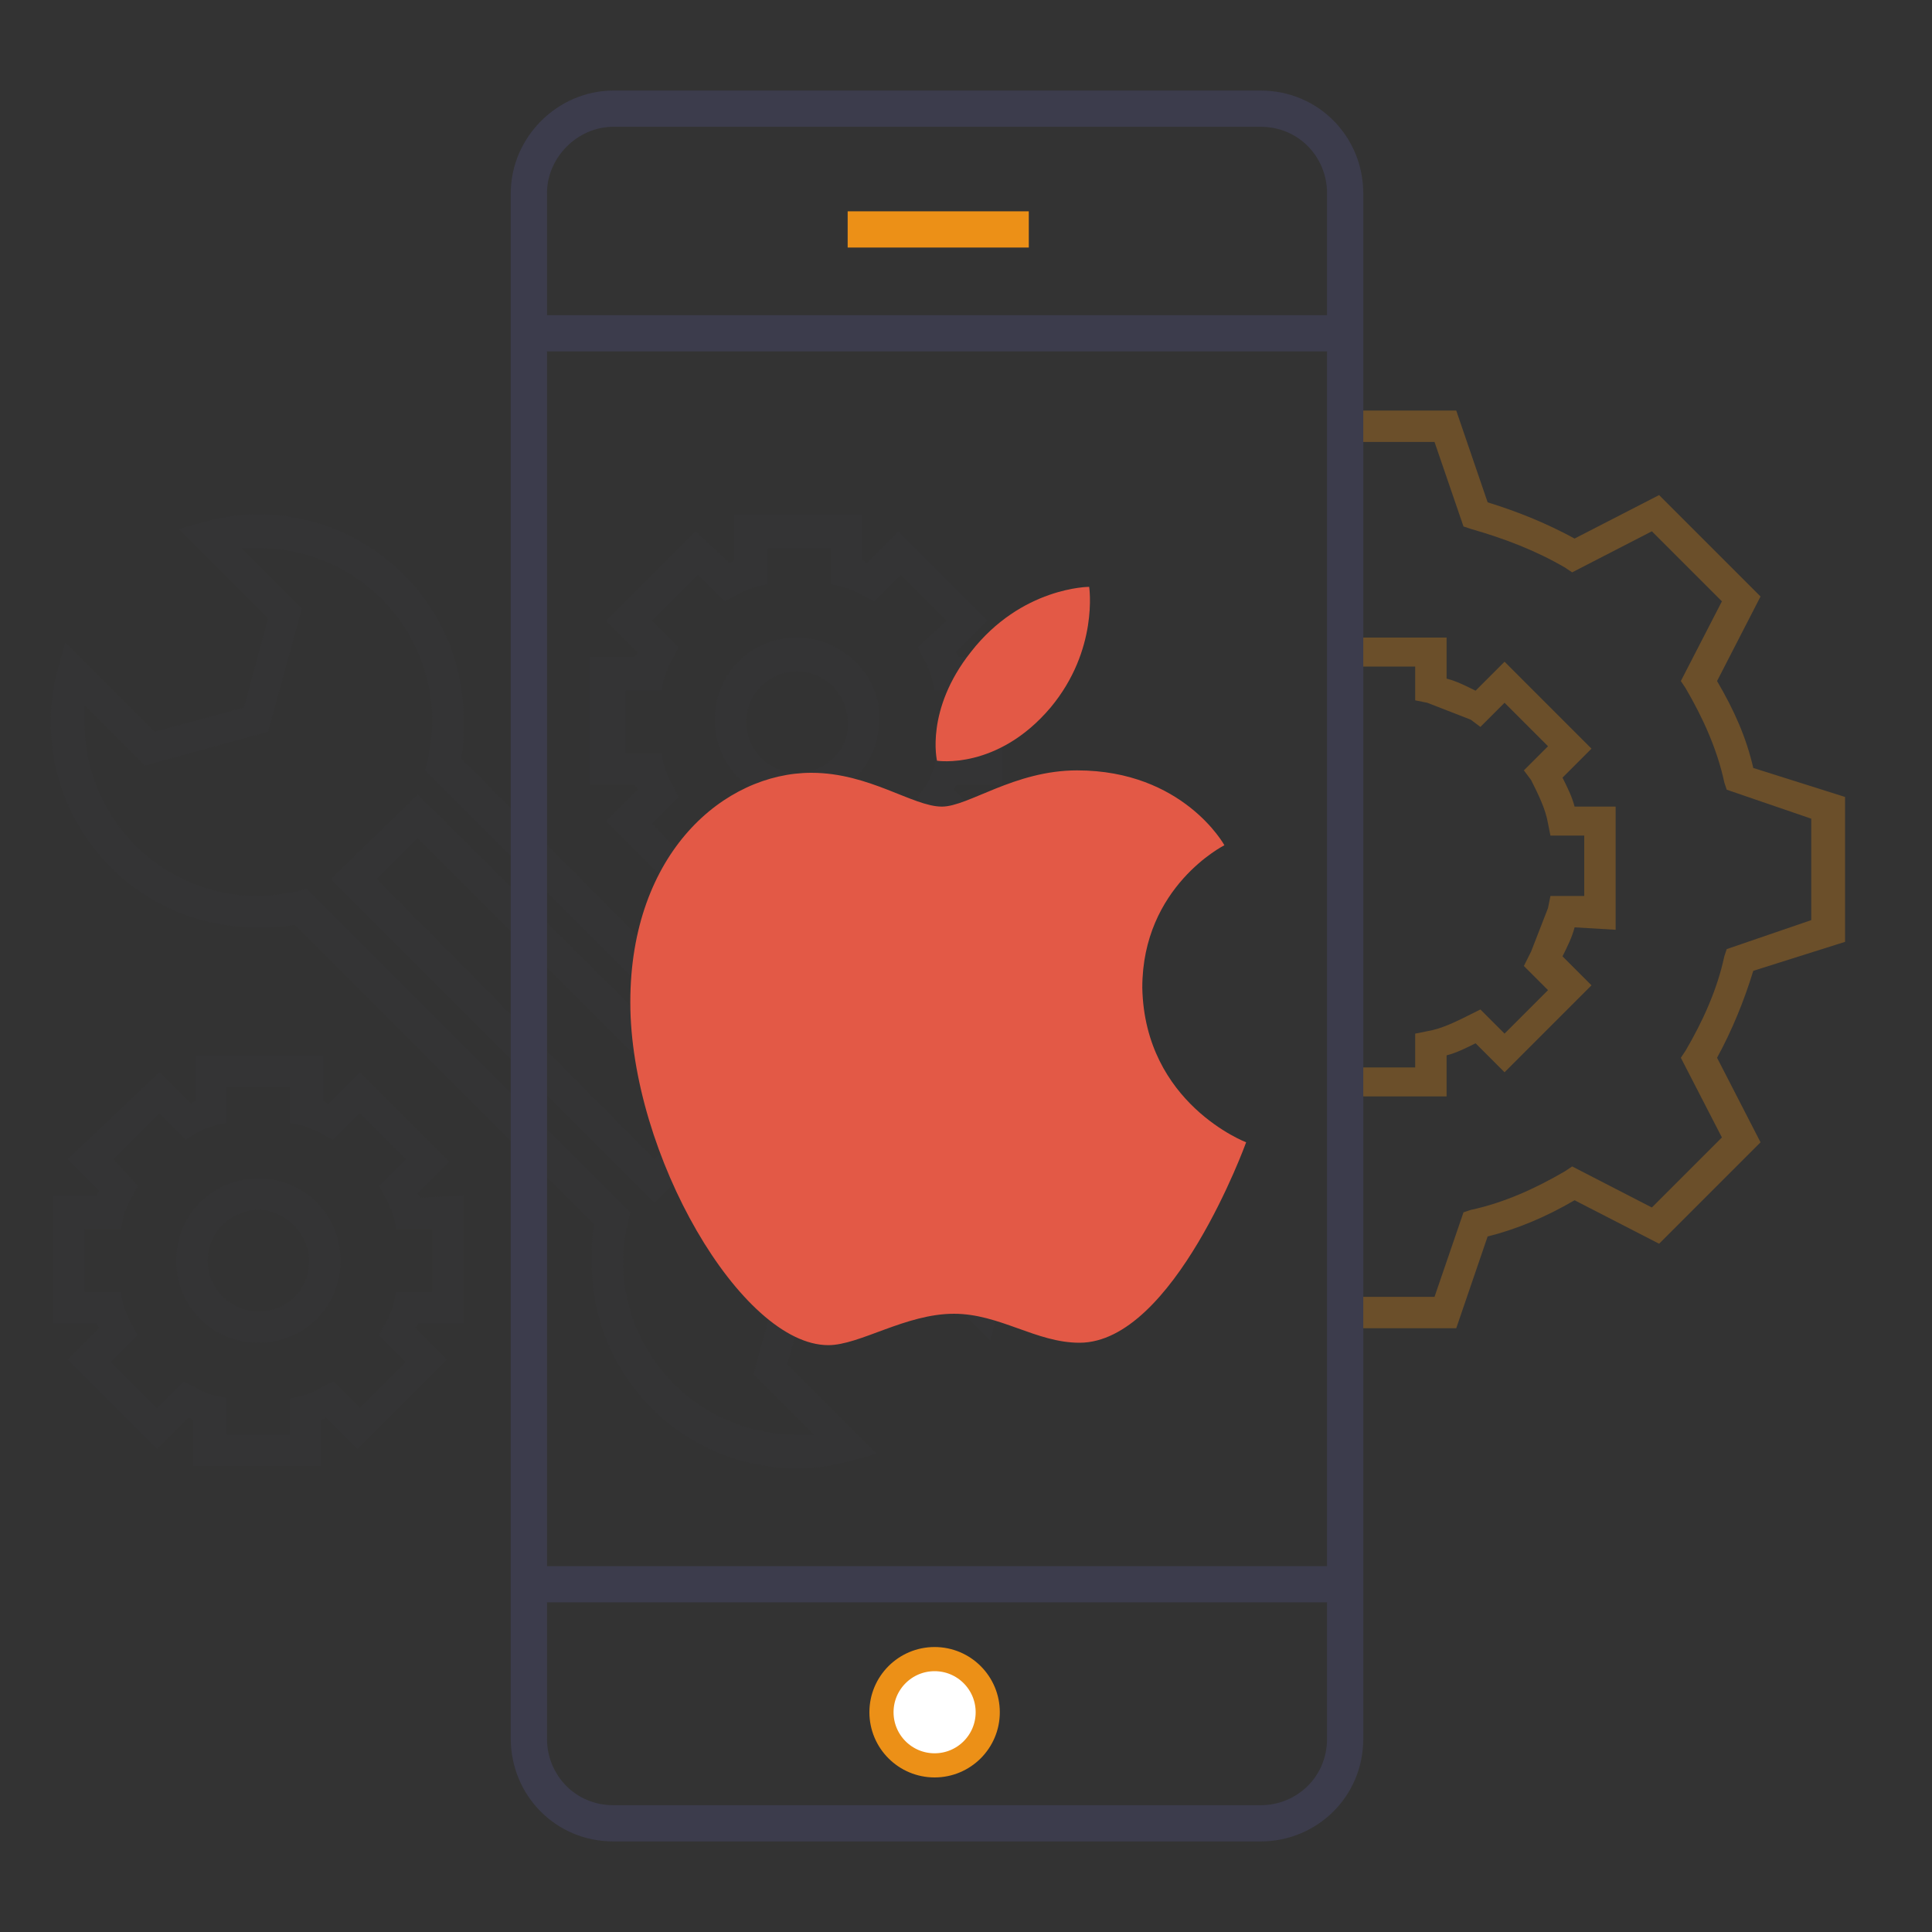
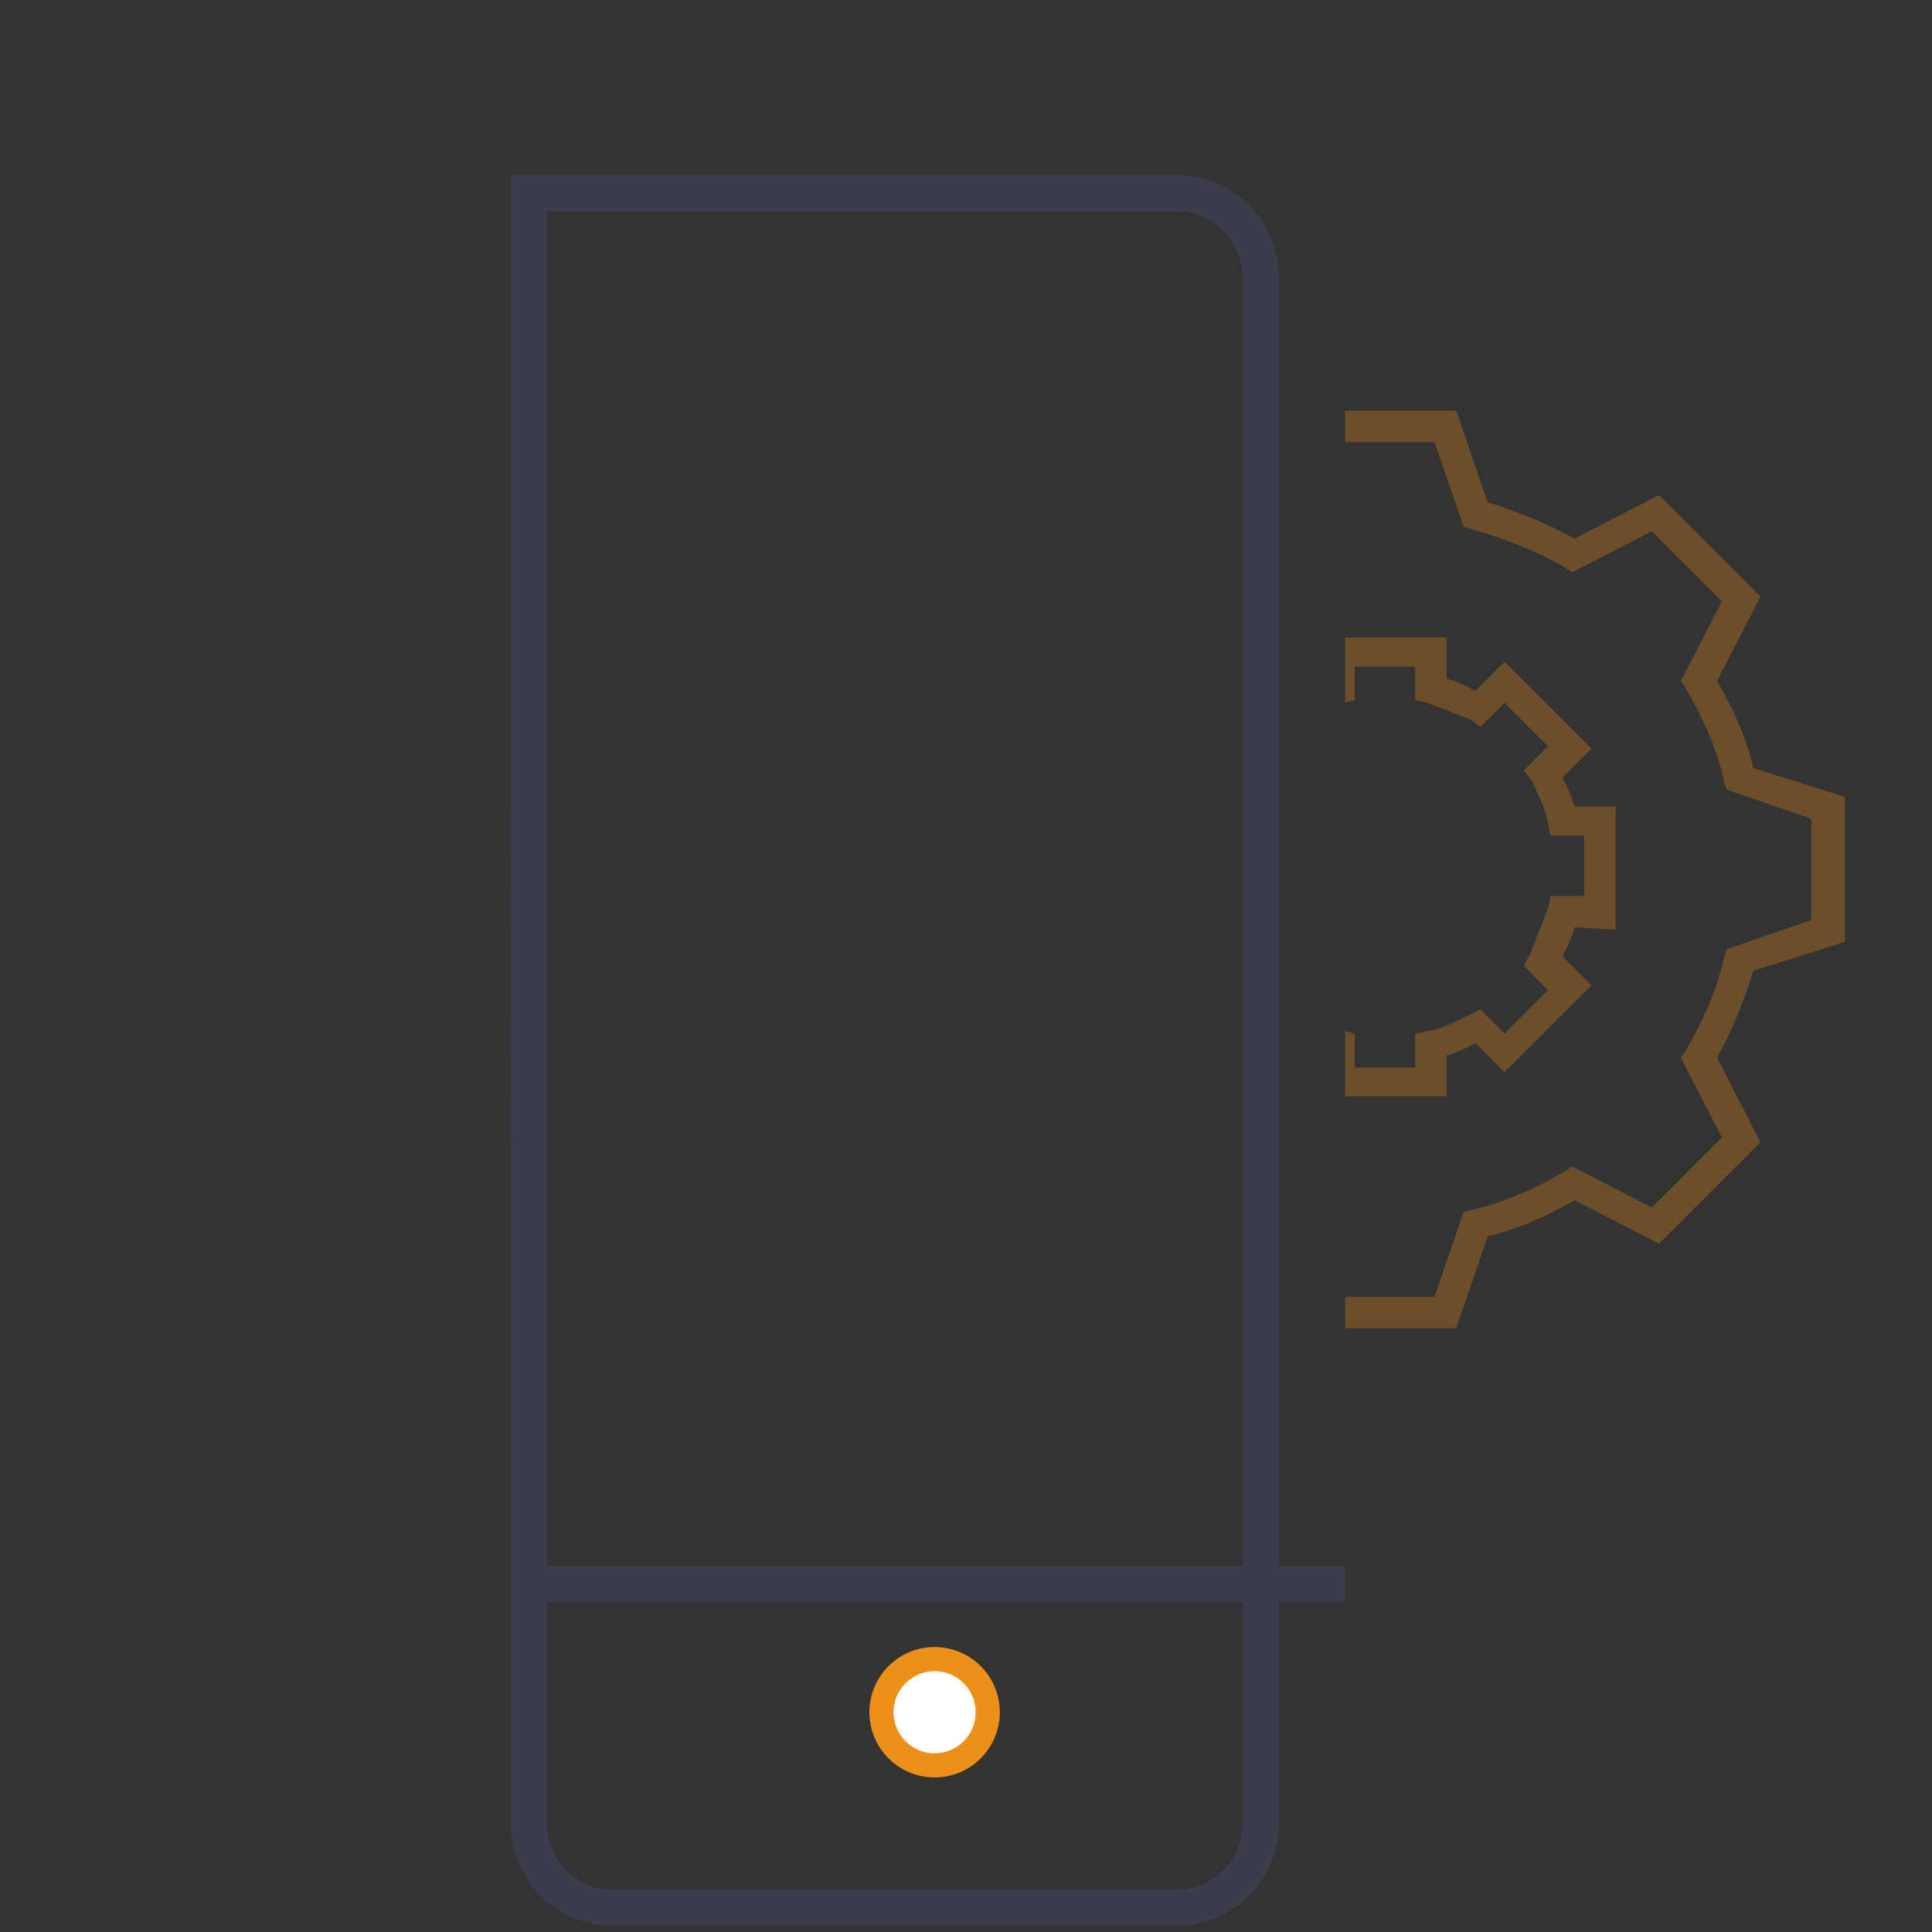
<svg xmlns="http://www.w3.org/2000/svg" viewBox="0 0 80 80">
  <rect x="0" y="0" width="80" height="80" fill="#333333" stroke="none" />
  <path d="M33 43.7c-.5 0-1 0-1.6.1L19.1 31.4c.1-.5.1-1 .1-1.6 0-4.7-3.8-8.5-8.5-8.5a8.33 8.33 0 0 0-2.2.3l-1.1.3 3.7 3.7-1 3.7-3.7 1-3.7-3.7-.3 1.1a8.33 8.33 0 0 0-.3 2.2c0 4.7 3.8 8.5 8.5 8.5.5 0 1 0 1.6-.1l12.4 12.4c-.1.5-.1 1-.1 1.6 0 4.7 3.8 8.5 8.5 8.5a8.33 8.33 0 0 0 2.2-.3l1.1-.3-3.7-3.7 1-3.7 3.7-1 3.7 3.7.3-1.1a8.33 8.33 0 0 0 .3-2.2c0-4.7-3.9-8.5-8.6-8.5zm7.2 9.2l-2.5-2.5-5.1 1.4-1.4 5.1 2.5 2.5H33a7.17 7.17 0 0 1-7.2-7.2c0-.5.1-1.1.2-1.6l.1-.4-13.4-13.4-.4.1c-.5.1-1.1.2-1.6.2a7.17 7.17 0 0 1-7.2-7.2v-.7L6 31.7l5.1-1.4 1.4-5.1-2.5-2.5h.7a7.17 7.17 0 0 1 7.2 7.2c0 .5-.1 1.1-.2 1.6l-.1.4L31 45.3l.4-.1c.5-.2 1.1-.2 1.6-.2a7.17 7.17 0 0 1 7.2 7.2c.1.2 0 .5 0 .7zM13.7 36.4l13.4 13.4 3.6-3.6-13.4-13.3-3.6 3.5zM27.1 48L15.6 36.4l1.7-1.7 11.6 11.6-1.8 1.7zm12.6-20.8c0-.1-.1-.1-.1-.2l1.3-1.3-3.7-3.7-1.3 1.3c-.1 0-.1-.1-.2-.1v-1.9h-5.3v1.9c-.1 0-.1.1-.2.1L28.8 22l-3.7 3.7 1.3 1.3c0 .1-.1.1-.1.2h-1.9v5.3h1.9c0 .1.1.1.1.2L25.1 34l3.7 3.7 1.3-1.3c.1 0 .1.1.2.1v1.9h5.3v-1.9c.1 0 .1-.1.2-.1l1.3 1.3 3.7-3.7-1.3-1.3c0-.1.1-.1.1-.2h1.9v-5.3h-1.8zm.6 4h-1.5l-.1.5c-.1.3-.2.6-.4.9l-.3.4 1.1 1.1-1.9 1.9-1.1-1.1-.4.2c-.3.2-.6.3-.9.4l-.5.1v1.5h-2.6v-1.5l-.5-.1c-.3-.1-.6-.2-.9-.4l-.4-.2-1.1 1.1-1.8-1.9 1.1-1.1-.2-.4c-.2-.3-.3-.6-.4-.9l-.1-.5h-1.5v-2.6h1.5l.1-.5c.1-.3.2-.6.4-.9l.2-.4-1.1-1.1 1.9-1.9 1.1 1.1.4-.2c.3-.2.6-.3.9-.4l.5-.1v-1.5h2.6v1.5l.5.1c.3.1.6.2.9.4l.4.2 1.1-1.1 1.9 1.9-1.2 1.1.2.4c.2.3.3.6.4.9l.1.5h1.5l.1 2.6zM33 26.4a3.37 3.37 0 0 0-3.4 3.4 3.37 3.37 0 0 0 3.4 3.4 3.37 3.37 0 0 0 3.4-3.4c.1-1.8-1.5-3.4-3.4-3.4zm0 5.6c-1.2 0-2.1-1-2.1-2.1 0-1.2 1-2.1 2.1-2.1 1.2 0 2.1 1 2.1 2.1.1 1.1-.9 2.1-2.1 2.1zM17.4 49.6c0-.1-.1-.1-.1-.2l1.3-1.3-3.7-3.7-1.3 1.3c-.1 0-.1-.1-.2-.1v-1.9H8.1v1.9c-.1 0-.1.1-.2.1l-1.3-1.3L2.8 48l1.3 1.3c0 .1-.1.1-.1.2H2.2v5.3H4c0 .1.1.1.1.2l-1.3 1.3L6.5 60l1.3-1.3c.1 0 .1.1.2.1v1.9h5.3v-1.9c.1 0 .1-.1.2-.1l1.3 1.3 3.7-3.7-1.3-1.3c0-.1.1-.1.1-.2h1.9v-5.3l-1.8.1zm.5 3.9h-1.5l-.1.5c-.1.3-.2.6-.4.9l-.2.4 1.1 1.1-1.9 1.9-1.1-1.1-.4.2c-.3.2-.6.3-.9.4l-.5.1v1.5H9.4v-1.5l-.5-.1c-.3-.1-.6-.2-.9-.4l-.4-.2-1.1 1.1-1.9-1.9 1.1-1.1-.2-.4c-.2-.3-.3-.6-.4-.9l-.1-.5H3.5v-2.6H5l.1-.5c.1-.3.2-.6.4-.9l.2-.4-1-1.1 1.9-1.9 1.1 1.1.3-.2c.3-.2.6-.3.9-.4l.5-.1V45H12v1.5l.5.1c.3.1.6.2.9.4l.4.2 1.1-1.1 1.9 1.9-1.1 1.1.2.4c.2.3.3.6.4.9l.1.5h1.5v2.6zm-7.2-4.7a3.37 3.37 0 0 0-3.4 3.4 3.37 3.37 0 0 0 3.4 3.4 3.37 3.37 0 0 0 3.4-3.4 3.37 3.37 0 0 0-3.4-3.4zm0 5.5c-1.2 0-2.1-1-2.1-2.1 0-1.2 1-2.1 2.1-2.1s2.1 1 2.1 2.1c0 1.2-.9 2.1-2.1 2.1z" opacity=".1" fill="#3c3c4c" />
  <path d="M76.4 39v-6l-3.8-1.2c-.3-1.3-.8-2.4-1.5-3.6l1.8-3.5-4.2-4.2-3.5 1.8c-1.1-.6-2.3-1.1-3.6-1.5L60.3 17h-4.6v1.3h3.7l1.2 3.5.3.1c1.4.4 2.7.9 3.9 1.6l.3.2 3.3-1.7 2.9 2.9-1.7 3.3.2.3c.7 1.2 1.3 2.5 1.6 3.9l.1.3 3.5 1.2v4.2l-3.5 1.2-.1.3c-.3 1.4-.9 2.7-1.6 3.9l-.2.3 1.7 3.3-2.9 2.9-3.3-1.7-.3.2c-1.2.7-2.5 1.3-3.9 1.6l-.3.1-1.2 3.5h-3.7V55h4.6l1.3-3.8c1.2-.3 2.4-.8 3.6-1.5l3.5 1.8 4.2-4.2-1.8-3.5c.6-1.1 1.1-2.3 1.5-3.6l3.8-1.2zm-9.5-.5v-5.1h-1.7c-.1-.4-.3-.8-.5-1.2l1.2-1.2-3.6-3.6-1.2 1.2c-.4-.2-.8-.4-1.2-.5v-1.7h-4.2v2.7l.4-.1v-1.4h2.5V29l.5.1 1.8.7.4.3 1-1 1.8 1.8-1 1 .3.4c.3.6.6 1.2.7 1.8l.1.5h1.4v2.5h-1.4l-.1.5-.7 1.8-.3.6 1 1-1.8 1.8-1-1-.4.2c-.6.3-1.2.6-1.8.7l-.5.1v1.4h-2.5v-1.4l-.4-.1v2.7h4.2v-1.7c.4-.1.8-.3 1.2-.5l1.2 1.2 3.6-3.6-1.2-1.2c.2-.4.4-.8.5-1.2l1.7.1z" opacity=".3" fill="#ec9017" />
  <g fill="none" stroke="#3c3c4c" stroke-width="1.5" stroke-miterlimit="10">
-     <path d="M21.9 55.4V8c0-1.9 1.6-3.5 3.5-3.5h26.8c2 0 3.5 1.6 3.5 3.5v64c0 2-1.6 3.5-3.5 3.5H25.4c-2 0-3.5-1.6-3.5-3.5V55.4" />
+     <path d="M21.9 55.4V8h26.8c2 0 3.5 1.6 3.5 3.5v64c0 2-1.6 3.5-3.5 3.5H25.4c-2 0-3.5-1.6-3.5-3.5V55.4" />
    <path d="M21.9 65.6h33.8" />
  </g>
  <g stroke="#ec9017">
    <circle cx="38.7" cy="70.9" r="2.2" fill="#fff" />
-     <path d="M35.1 9.5h7.5" fill="none" stroke-width="1.5" stroke-miterlimit="10" />
  </g>
-   <path d="M55.7 13.8H22.2" fill="none" stroke="#3c3c4c" stroke-width="1.5" stroke-miterlimit="10" />
-   <path d="M43.5 29.3c-2.2 2.6-4.7 2.2-4.7 2.2s-.5-2.1 1.4-4.5c2.1-2.7 4.9-2.7 4.9-2.7s.4 2.6-1.6 5zm8.1 18s-3 8.3-6.9 8.3c-1.8 0-3.3-1.2-5.2-1.2-2 0-3.9 1.3-5.2 1.3-3.6 0-8.2-7.9-8.2-14.2 0-6.2 3.9-9.5 7.5-9.5 2.4 0 4.2 1.4 5.4 1.4 1.1 0 3-1.5 5.6-1.5 4.4 0 6.1 3.1 6.1 3.1s-3.4 1.7-3.4 5.9c.1 4.8 4.3 6.4 4.3 6.4z" fill="#e35946" />
</svg>